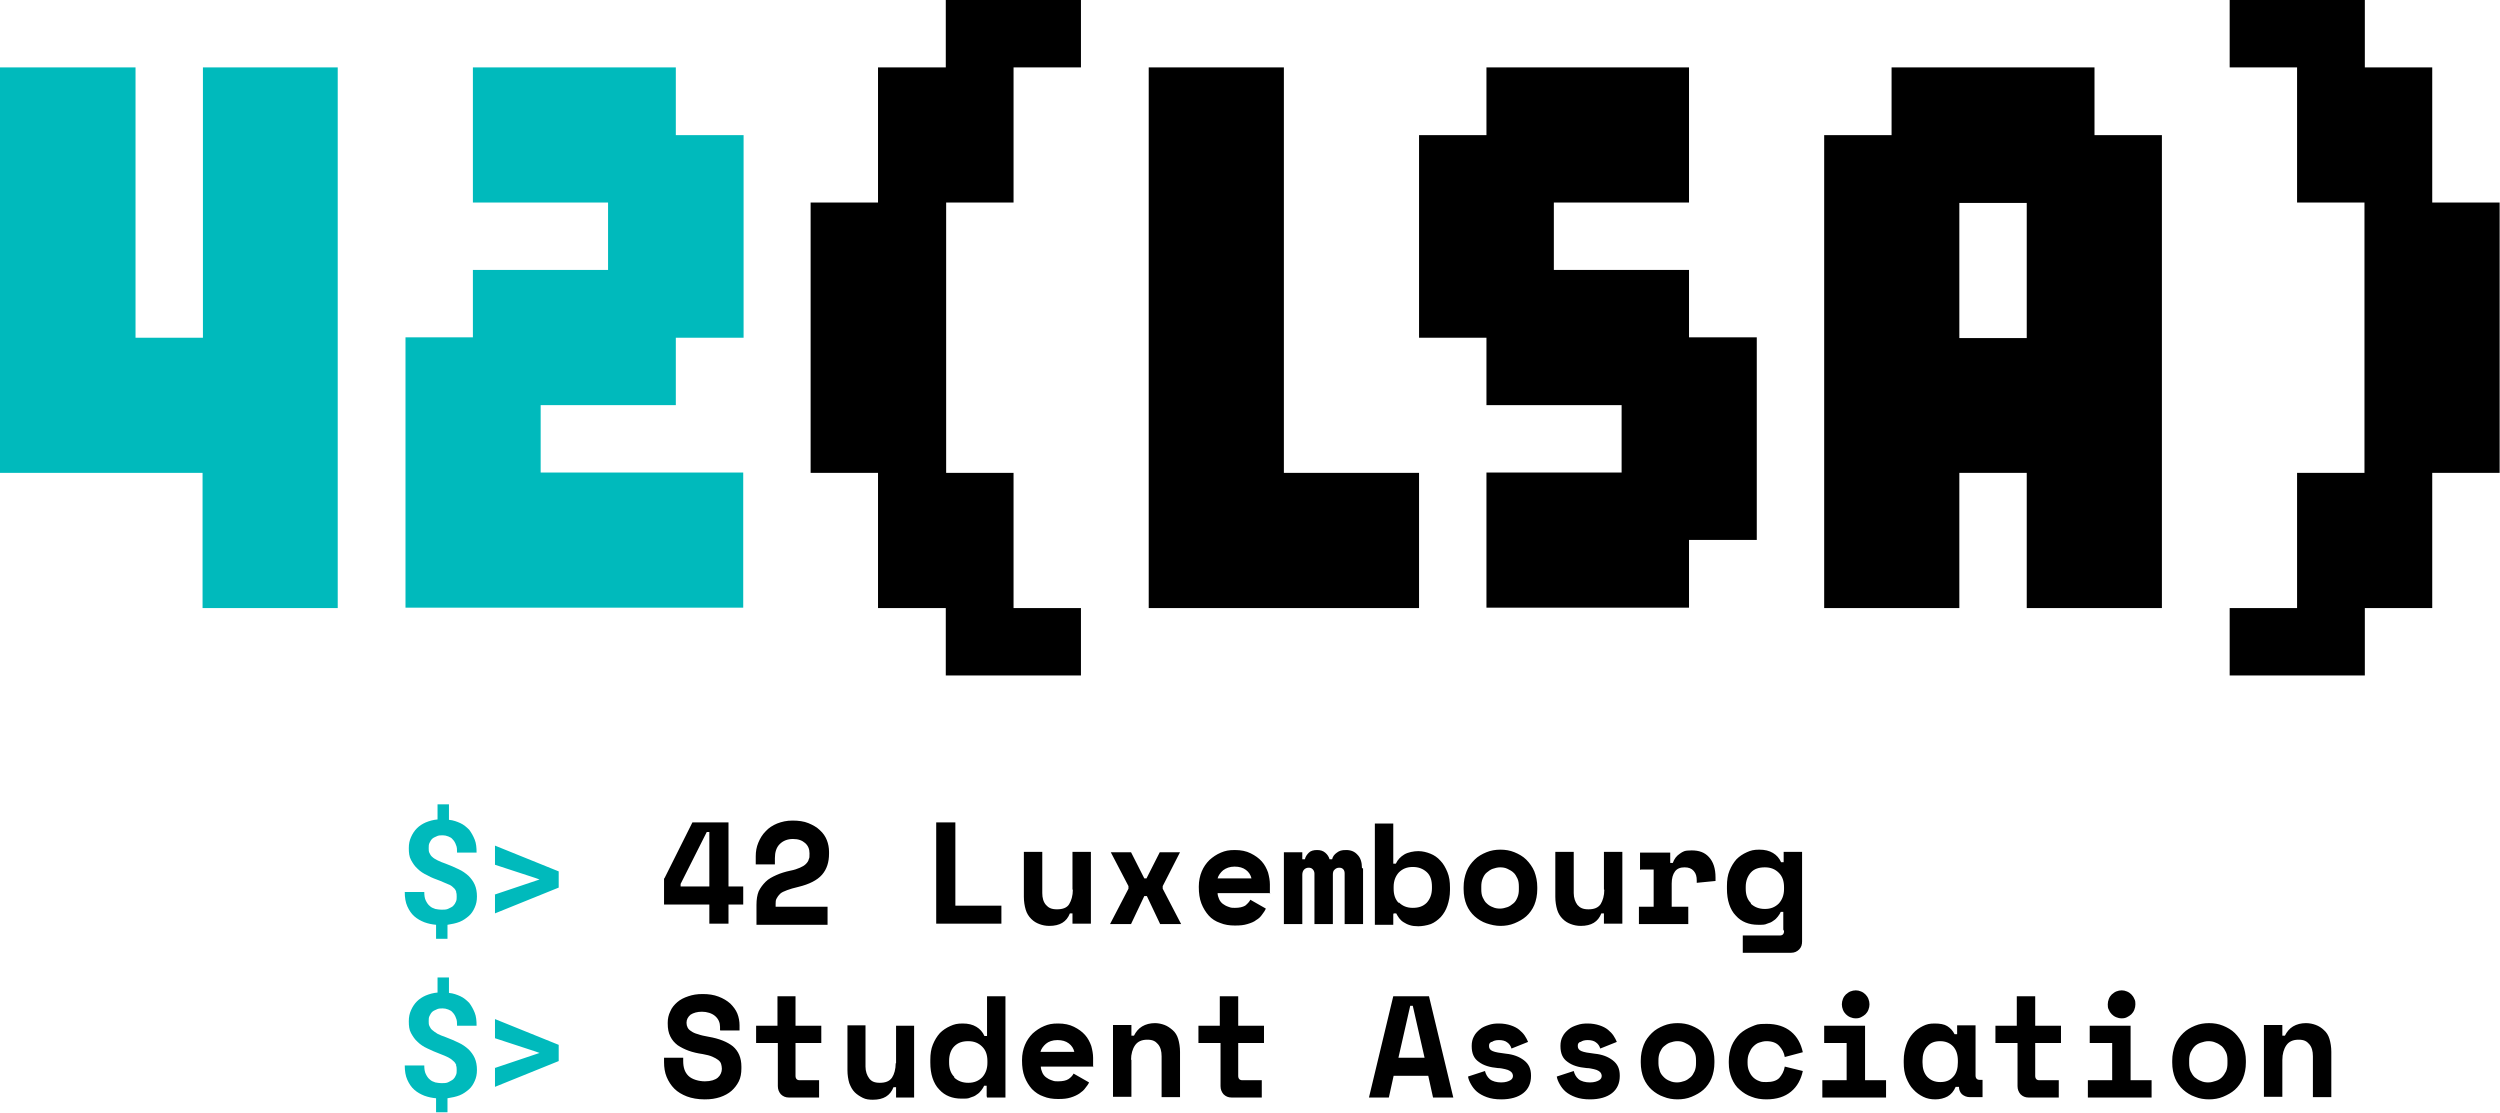
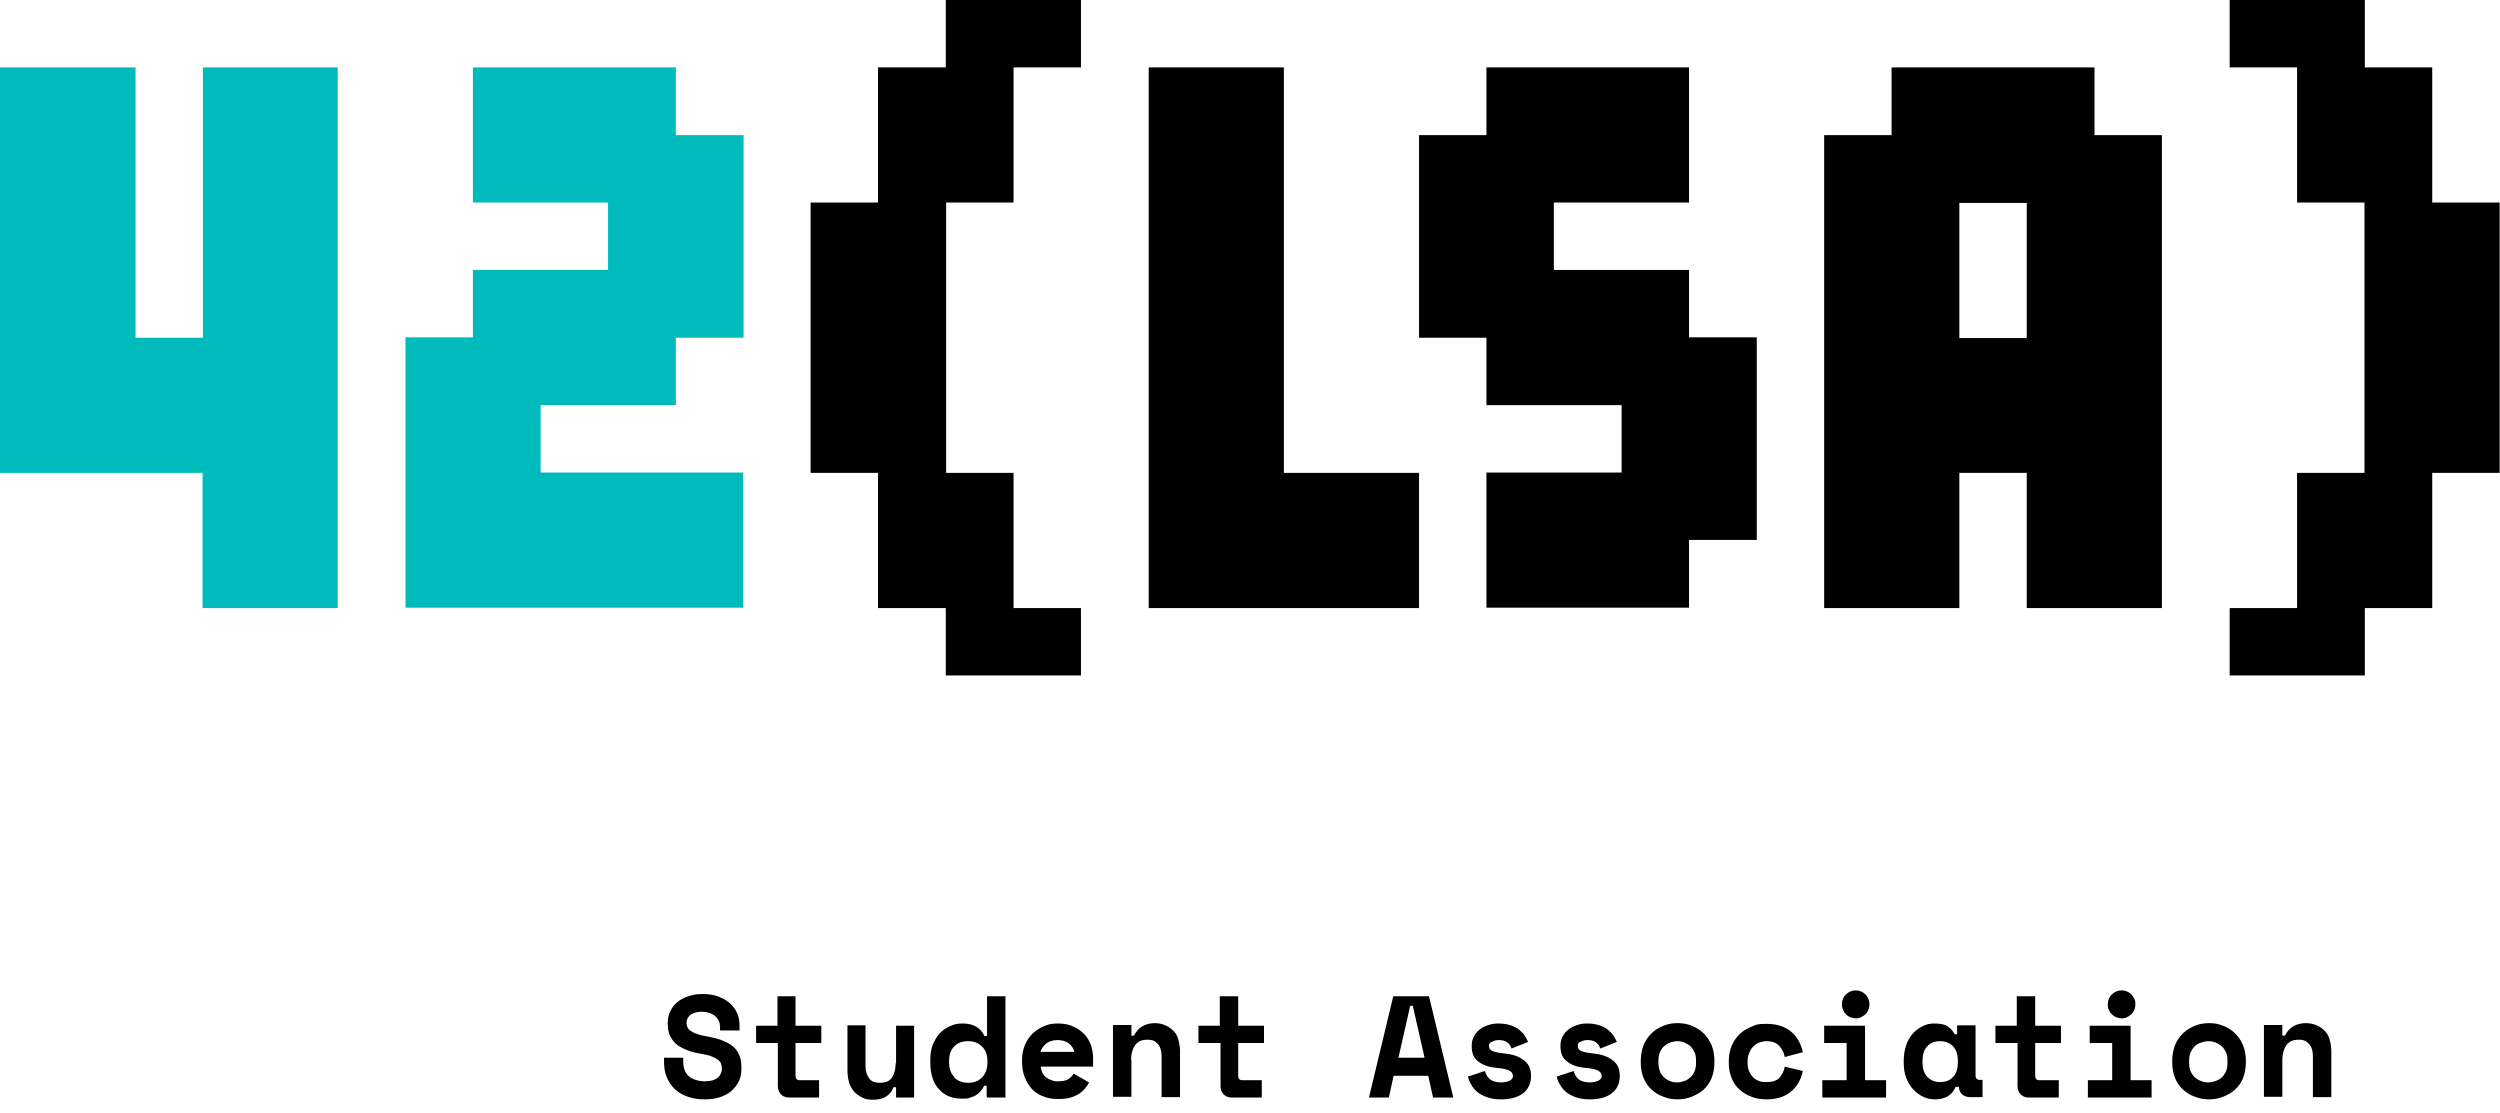
<svg xmlns="http://www.w3.org/2000/svg" viewBox="0 0 678.8 302.1">
  <defs>
    <style> .cls-1 { fill: #000; } .cls-2 { fill: #00babc; } </style>
  </defs>
  <g>
    <g id="Layer_1">
      <g>
        <path class="cls-1" d="M619.7,287.8c0-1.6.4-3,1.1-4,.7-1,1.8-1.5,3.3-1.5s2.2.4,2.9,1.2c.7.8,1,1.9,1,3.3v11.1h5v-12.3c0-1.3-.2-2.5-.5-3.5-.3-1-.8-1.8-1.5-2.4-.6-.6-1.4-1.1-2.2-1.4-.8-.3-1.7-.5-2.7-.5-1.3,0-2.5.3-3.5.9s-1.7,1.5-2.2,2.5h-.7v-2.9h-5v19.5h5v-10.1h0ZM597.6,293.5c-.6-.2-1.2-.6-1.7-1-.5-.5-.8-1-1.1-1.6-.3-.6-.4-1.4-.4-2.2v-.8c0-.8.1-1.5.4-2.2.3-.6.7-1.2,1.1-1.6s1-.8,1.7-1c.6-.2,1.3-.4,2-.4s1.4.1,2,.4c.6.2,1.2.6,1.7,1,.5.5.8,1,1.1,1.6.3.6.4,1.4.4,2.2v.8c0,.8-.1,1.5-.4,2.2-.3.6-.7,1.2-1.1,1.6s-1,.8-1.7,1c-.6.2-1.3.4-2,.4s-1.4-.1-2-.4M609.8,288c0-1.6-.3-3-.8-4.3-.5-1.2-1.3-2.3-2.2-3.2s-2-1.5-3.2-2-2.5-.7-3.8-.7-2.6.2-3.8.7c-1.2.5-2.3,1.1-3.2,2s-1.7,1.9-2.2,3.2-.8,2.7-.8,4.3v.5c0,1.6.3,3.1.8,4.3.5,1.2,1.3,2.3,2.2,3.1s2,1.5,3.2,1.9c1.2.5,2.5.7,3.8.7s2.6-.2,3.8-.7c1.2-.5,2.3-1.1,3.2-1.9s1.7-1.9,2.2-3.1c.5-1.2.8-2.7.8-4.3v-.5ZM579.5,271.2c-.2-.5-.5-.9-.8-1.2s-.7-.6-1.2-.8-.9-.3-1.4-.3-1,.1-1.5.3c-.5.2-.8.5-1.2.8-.3.3-.6.7-.8,1.2s-.3,1-.3,1.5,0,1,.3,1.5c.2.5.5.9.8,1.2s.7.6,1.2.8.9.3,1.5.3,1-.1,1.4-.3.9-.5,1.2-.8c.3-.3.6-.7.8-1.2s.3-1,.3-1.5,0-1-.3-1.5M567,298h17.2v-4.7h-5.7v-14.8h-11.1v4.7h6.1v10.1h-6.6v4.7h0ZM542,283.2h5.8v11.7c0,.9.3,1.6.8,2.2.6.6,1.3.9,2.2.9h8.2v-4.7h-5.3c-.7,0-1.1-.4-1.1-1.2v-8.9h7v-4.7h-7v-8h-5v8h-5.8v4.7h0ZM523.3,292.4c-.9-1-1.3-2.3-1.3-3.9v-.5c0-1.6.4-3,1.3-3.9.9-1,2-1.4,3.5-1.4s2.6.5,3.5,1.4c.9,1,1.3,2.3,1.3,3.9v.5c0,1.6-.4,3-1.3,3.9-.9,1-2,1.4-3.5,1.4s-2.6-.5-3.5-1.4M531.9,295.1c0,.8.3,1.5.8,2,.6.5,1.3.8,2.2.8h3.4v-4.7h-.8c-.7,0-1.1-.4-1.1-1.2v-13.6h-5v2.4h-.7c-.5-1-1.2-1.7-2-2.2-.8-.5-2-.7-3.4-.7s-2.2.2-3.2.7-1.9,1.1-2.7,2c-.8.9-1.4,1.9-1.8,3.1s-.7,2.6-.7,4.2v.6c0,1.6.2,3,.7,4.2s1.1,2.3,1.9,3.1c.8.9,1.7,1.5,2.7,2,1,.5,2.1.7,3.3.7s2.4-.3,3.3-.8c.9-.5,1.7-1.4,2.2-2.6h.7ZM507.3,271.2c-.2-.5-.5-.9-.8-1.2s-.7-.6-1.2-.8-.9-.3-1.4-.3-1,.1-1.5.3-.8.5-1.2.8c-.3.3-.6.7-.8,1.2s-.3,1-.3,1.5.1,1,.3,1.5c.2.5.5.9.8,1.2.3.3.7.6,1.2.8s.9.3,1.5.3,1-.1,1.4-.3.9-.5,1.2-.8c.3-.3.6-.7.8-1.2s.3-1,.3-1.5-.1-1-.3-1.5M494.9,298h17.2v-4.7h-5.7v-14.8h-11.1v4.7h6.1v10.1h-6.6v4.7ZM484.6,289.6c-.2,1.3-.8,2.3-1.5,3.1-.8.8-2,1.1-3.5,1.1s-1.4-.1-2-.3c-.6-.2-1.2-.6-1.6-1-.5-.5-.8-1-1.1-1.7s-.4-1.4-.4-2.3v-.2c0-.9.1-1.6.4-2.3.3-.7.6-1.3,1.1-1.8.5-.5,1-.9,1.6-1.1s1.3-.4,2-.4c1.5,0,2.7.4,3.5,1.3s1.3,1.8,1.5,3l4.9-1.3c-.5-2.3-1.5-4.2-3.2-5.6-1.7-1.4-3.9-2.1-6.6-2.1s-2.7.2-4,.7c-1.2.5-2.3,1.1-3.3,2-.9.9-1.7,2-2.2,3.2s-.8,2.7-.8,4.2v.5c0,1.6.3,3,.8,4.2.5,1.2,1.2,2.3,2.2,3.1.9.8,2,1.5,3.2,1.9,1.2.5,2.6.7,4,.7,2.8,0,5-.7,6.7-2.1s2.7-3.3,3.2-5.6l-4.9-1.2h0ZM453.4,293.5c-.6-.2-1.2-.6-1.6-1-.5-.5-.9-1-1.1-1.6s-.4-1.4-.4-2.2v-.8c0-.8.1-1.5.4-2.2.3-.6.6-1.2,1.1-1.6s1-.8,1.6-1c.6-.2,1.3-.4,2-.4s1.4.1,2,.4,1.2.6,1.6,1c.5.5.8,1,1.1,1.6.3.6.4,1.4.4,2.2v.8c0,.8-.1,1.5-.4,2.2-.3.6-.6,1.2-1.1,1.6s-1,.8-1.6,1c-.6.2-1.3.4-2,.4s-1.4-.1-2-.4M465.5,288c0-1.6-.3-3-.8-4.3-.5-1.2-1.3-2.3-2.2-3.2s-2-1.5-3.2-2-2.5-.7-3.8-.7-2.6.2-3.8.7-2.3,1.1-3.2,2c-.9.9-1.7,1.9-2.2,3.2s-.8,2.7-.8,4.3v.5c0,1.6.3,3.1.8,4.3.5,1.2,1.3,2.3,2.2,3.1s2,1.5,3.2,1.9c1.2.5,2.5.7,3.8.7s2.6-.2,3.8-.7,2.3-1.1,3.2-1.9,1.7-1.9,2.2-3.1c.5-1.2.8-2.7.8-4.3v-.5ZM429.2,282.9c.4-.3,1-.5,1.9-.5s1.7.2,2.2.6c.6.4,1,1,1.2,1.7l4.5-1.8c-.2-.5-.5-1.1-.9-1.7-.4-.6-.9-1.1-1.5-1.6-.6-.5-1.4-.9-2.3-1.2-.9-.3-2-.5-3.2-.5s-1.9.1-2.8.4-1.7.6-2.4,1.2-1.2,1.1-1.6,1.9c-.4.7-.6,1.6-.6,2.5v.2c0,1.9.6,3.3,1.9,4.2,1.3,1,3,1.5,5.2,1.7.8,0,1.5.2,2,.3.5.1,1,.3,1.3.5.3.2.5.4.6.6s.2.5.2.7c0,.5-.2.9-.7,1.2s-1.3.6-2.5.6-2.4-.3-3.1-.9c-.7-.6-1.1-1.4-1.3-2.2l-4.6,1.5c.1.7.4,1.4.8,2.1.4.7.9,1.4,1.6,2s1.6,1.1,2.7,1.5,2.4.6,3.9.6c2.6,0,4.6-.6,6-1.7,1.4-1.1,2.1-2.7,2.1-4.6v-.2c0-1.8-.6-3.1-1.9-4.1s-2.9-1.6-4.9-1.8c-1.7-.2-2.9-.4-3.6-.7-.7-.3-1-.7-1-1.4s.2-.8.6-1.1M405.1,282.9c.4-.3,1-.5,1.9-.5s1.7.2,2.2.6c.6.4,1,1,1.2,1.7l4.5-1.8c-.2-.5-.5-1.1-.9-1.7-.4-.6-.9-1.1-1.5-1.6-.6-.5-1.4-.9-2.3-1.2-.9-.3-2-.5-3.2-.5s-1.9.1-2.8.4-1.7.6-2.4,1.2-1.2,1.1-1.6,1.9c-.4.7-.6,1.6-.6,2.5v.2c0,1.9.6,3.3,1.9,4.2,1.3,1,3,1.5,5.2,1.7.8,0,1.5.2,2,.3.5.1,1,.3,1.3.5.3.2.5.4.6.6s.2.5.2.7c0,.5-.2.9-.7,1.2s-1.3.6-2.5.6-2.4-.3-3.1-.9c-.7-.6-1.1-1.4-1.3-2.2l-4.6,1.5c.1.7.4,1.4.8,2.1.4.7.9,1.4,1.6,2s1.6,1.1,2.7,1.5,2.4.6,3.9.6c2.6,0,4.6-.6,6-1.7,1.4-1.1,2.1-2.7,2.1-4.6v-.2c0-1.8-.6-3.1-1.9-4.1s-2.9-1.6-4.9-1.8c-1.7-.2-2.9-.4-3.6-.7-.7-.3-1-.7-1-1.4s.2-.8.6-1.1M382.9,273.1h.7l3.2,14.1h-7.1l3.2-14.1ZM389.2,298h5.4l-6.6-27.5h-9.7l-6.6,27.5h5.4l1.3-5.9h9.4l1.3,5.9h0ZM325.6,283.2h5.8v11.7c0,.9.3,1.6.8,2.2.6.6,1.3.9,2.2.9h8.2v-4.7h-5.3c-.7,0-1.1-.4-1.1-1.2v-8.9h7v-4.7h-7v-8h-5v8h-5.8v4.7h0ZM307.1,287.8c0-1.6.4-3,1.1-4s1.8-1.5,3.3-1.5,2.2.4,2.9,1.2c.7.8,1,1.9,1,3.3v11.1h5v-12.3c0-1.3-.2-2.5-.5-3.5s-.8-1.8-1.5-2.4-1.4-1.1-2.2-1.4c-.8-.3-1.7-.5-2.6-.5-1.3,0-2.5.3-3.5.9s-1.7,1.5-2.2,2.5h-.7v-2.9h-5v19.5h5v-10.1h0ZM290.2,283.3c.8.6,1.3,1.4,1.5,2.3h-9.2c.2-.8.8-1.6,1.5-2.2s1.8-1,3.1-1,2.3.3,3.1.9M296.8,289.8v-2.6c0-1-.2-2.1-.5-3.2-.4-1.1-.9-2.1-1.7-3-.8-.9-1.8-1.6-3-2.2s-2.6-.9-4.3-.9-2.6.2-3.8.7c-1.2.5-2.2,1.2-3.1,2-.9.9-1.6,1.9-2.1,3.1s-.8,2.6-.8,4.1v.2c0,1.6.2,3.1.7,4.4.5,1.3,1.2,2.4,2,3.3.9.9,1.9,1.6,3.1,2,1.2.5,2.5.7,4,.7s2.4-.1,3.4-.4c1-.3,1.8-.7,2.4-1.1.7-.5,1.2-.9,1.6-1.5.4-.5.8-1,1-1.5l-4.2-2.4c-.3.6-.8,1.1-1.4,1.5s-1.6.6-2.8.6-1.2-.1-1.8-.3c-.6-.2-1.1-.5-1.5-.8s-.8-.8-1-1.3c-.2-.5-.4-1-.4-1.6h14.3,0ZM259.1,292.4c-1-1-1.4-2.3-1.4-3.9v-.5c0-1.6.5-3,1.4-3.9,1-1,2.2-1.4,3.8-1.4s2.8.5,3.8,1.5c1,1,1.4,2.3,1.4,3.9v.5c0,1.6-.5,2.9-1.4,3.9-1,1-2.2,1.5-3.8,1.5s-2.8-.5-3.8-1.4M268,298h5v-27.5h-5v10.8h-.7c-.5-1.1-1.2-1.9-2.2-2.5s-2.2-.9-3.7-.9-2.3.2-3.4.7-2,1.1-2.8,1.9c-.8.9-1.4,1.9-1.9,3.1-.5,1.2-.7,2.6-.7,4.2v.7c0,1.6.2,3,.6,4.2.4,1.2,1,2.3,1.8,3.1.8.9,1.7,1.5,2.7,1.9,1,.4,2.1.6,3.4.6s1.8,0,2.4-.3c.7-.2,1.2-.4,1.7-.8.5-.3.9-.7,1.2-1.1s.6-.8.8-1.3h.7v2.8h0ZM243.2,288.7c0,1.6-.4,3-1,3.9-.7,1-1.8,1.4-3.3,1.4s-2.3-.4-2.9-1.2-1-1.9-1-3.2v-11.2h-4.9v12.2c0,1.3.2,2.5.5,3.5.4,1,.8,1.8,1.5,2.5.6.6,1.4,1.1,2.2,1.5s1.7.5,2.7.5c2.9,0,4.7-1.1,5.6-3.4h.7v2.8h4.9v-19.5h-4.9v10.2h0ZM205.4,283.2h5.8v11.7c0,.9.3,1.6.8,2.2.6.6,1.3.9,2.2.9h8.2v-4.7h-5.3c-.7,0-1.1-.4-1.1-1.2v-8.9h7v-4.7h-7v-8h-4.9v8h-5.8v4.7h0ZM195.6,279.8h5.2v-1.4c0-1.1-.2-2.2-.6-3.2s-1.1-1.9-1.9-2.7c-.9-.8-1.9-1.4-3.2-1.9-1.3-.5-2.7-.7-4.3-.7s-2.7.2-3.9.6c-1.2.4-2.2.9-3,1.6-.8.7-1.5,1.5-1.9,2.5-.5,1-.7,2-.7,3.1v.2c0,1.4.2,2.5.7,3.5s1.1,1.7,2,2.4c.9.6,1.9,1.1,3,1.5,1.1.4,2.4.7,3.8.9,1.1.2,1.9.4,2.6.7s1.2.6,1.6.9c.4.3.7.7.8,1.1s.2.8.2,1.3c0,.9-.4,1.8-1.1,2.4s-1.9,1-3.5,1-3.5-.5-4.5-1.5-1.4-2.3-1.4-4v-.9h-5.2v1.2c0,1.4.2,2.8.7,4s1.2,2.3,2.1,3.2c.9.9,2.1,1.6,3.4,2.1s3,.8,4.8.8,2.9-.2,4.2-.6c1.2-.4,2.3-1,3.1-1.7s1.5-1.6,2-2.6c.5-1,.7-2.2.7-3.5v-.5c0-2.4-.8-4.2-2.3-5.5-1.5-1.2-3.7-2.1-6.6-2.6-1.1-.2-2.1-.4-2.9-.7-.8-.2-1.4-.5-1.8-.8-.5-.3-.8-.6-1-1-.2-.4-.3-.8-.3-1.3,0-.9.4-1.6,1.1-2.2.8-.5,1.8-.8,3.1-.8s2.7.4,3.6,1.2c.9.8,1.3,1.8,1.3,2.9v.9h0Z" />
-         <path class="cls-2" d="M134.3,290l11-3.7,1.2-.4-1.1-.4-11-3.6v-5.2l17.3,7v4.4l-17.3,7v-5.2h0ZM123.9,289.2c-.2-.4-.4-.8-.8-1.1-.4-.4-.8-.7-1.4-1s-1.3-.6-2.1-.9c-1.3-.5-2.5-1-3.5-1.5-1.1-.5-2-1.1-2.7-1.8-.8-.7-1.3-1.5-1.8-2.4s-.6-2-.6-3.2.2-2.1.6-3c.4-.9.9-1.7,1.6-2.4.7-.7,1.5-1.2,2.4-1.6,1-.4,2-.7,3.2-.8v-4.1h3.1v4.2c1.2.1,2.2.5,3.1.9s1.7,1.1,2.4,1.8c.6.8,1.1,1.7,1.5,2.7.4,1,.5,2.2.5,3.5h-5.3c0-.8,0-1.5-.3-2.1-.2-.6-.5-1.1-.9-1.5-.3-.4-.7-.6-1.2-.8-.5-.2-1-.3-1.5-.3s-1.2,0-1.7.3c-.5.2-.9.4-1.2.7-.3.3-.5.7-.7,1.1-.2.4-.2.9-.2,1.4s0,.9.2,1.3c.2.4.4.8.8,1.1.3.3.8.6,1.4,1,.6.3,1.3.6,2.2.9,1.3.5,2.5,1,3.5,1.5,1.1.5,1.9,1.1,2.7,1.8.7.7,1.3,1.5,1.7,2.4.4.9.6,2,.6,3.2s-.2,2.1-.6,3c-.4.9-.9,1.7-1.6,2.3s-1.5,1.2-2.5,1.6c-1,.4-2.1.6-3.3.8v3.8h-3.1v-3.8c-1.1-.1-2.1-.3-3.2-.7-1-.4-1.9-.9-2.7-1.6-.8-.7-1.4-1.6-1.9-2.7-.5-1.1-.7-2.4-.7-3.9h5.3c0,.9.1,1.7.4,2.3.3.6.6,1.1,1.1,1.5.4.4.9.6,1.5.8.6.1,1.1.2,1.7.2s1.4,0,1.9-.3,1-.5,1.3-.8c.3-.3.5-.6.7-1.1.2-.4.2-.9.2-1.3s0-1-.2-1.4" />
-         <path class="cls-1" d="M475.4,245.2c-1-1-1.4-2.3-1.4-3.9v-.5c0-1.6.5-2.9,1.4-3.9s2.2-1.4,3.8-1.4,2.8.5,3.8,1.5,1.4,2.3,1.4,3.9v.5c0,1.6-.5,2.9-1.4,3.9-1,1-2.2,1.5-3.8,1.5s-2.8-.5-3.8-1.4M484.4,252.8c0,.8-.4,1.2-1.1,1.2h-10.1v4.7h13.1c.9,0,1.6-.3,2.2-.9.6-.6.8-1.3.8-2.2v-24.3h-5v2.8h-.7c-.5-1.1-1.2-1.9-2.2-2.5s-2.2-.9-3.7-.9-2.3.2-3.4.7-2,1.1-2.8,1.9c-.8.9-1.4,1.9-1.9,3.1-.5,1.2-.7,2.6-.7,4.2v.7c0,1.6.2,3,.6,4.2.4,1.2,1,2.3,1.8,3.1.8.9,1.7,1.5,2.7,1.9,1,.4,2.1.6,3.4.6s1.8,0,2.4-.3c.7-.2,1.2-.4,1.7-.8.5-.3.9-.7,1.2-1.1s.6-.8.8-1.3h.7v4.8h0ZM445.5,236.1h3.5v10.1h-4v4.7h13.4v-4.7h-4.5v-6.3c0-1.4.3-2.5.9-3.3s1.5-1.1,2.6-1.1,1.9.3,2.5,1,.8,1.5.8,2.6v.6l5.1-.5v-.9c0-2.5-.6-4.3-1.8-5.6s-2.7-1.8-4.7-1.8-2.3.3-3.2.9c-.9.6-1.5,1.4-1.9,2.5h-.7v-2.8h-8.2v4.7h0ZM435.6,241.6c0,1.6-.4,2.9-1,3.9-.7,1-1.8,1.4-3.3,1.4s-2.3-.4-3-1.2c-.6-.8-1-1.9-1-3.2v-11.2h-5v12.2c0,1.3.2,2.5.5,3.5s.8,1.8,1.5,2.5,1.4,1.1,2.2,1.4c.8.3,1.7.5,2.7.5,2.9,0,4.7-1.1,5.6-3.4h.7v2.8h5v-19.5h-5v10.2h0ZM405.3,246.3c-.6-.2-1.2-.6-1.6-1-.5-.4-.8-1-1.1-1.6s-.4-1.4-.4-2.2v-.8c0-.8.1-1.5.4-2.2s.6-1.2,1.1-1.6c.5-.4,1-.8,1.6-1,.6-.2,1.3-.4,2-.4s1.4.1,2,.4,1.2.6,1.6,1c.5.4.8,1,1.1,1.6s.4,1.4.4,2.2v.8c0,.8-.1,1.5-.4,2.2s-.6,1.2-1.1,1.6c-.5.4-1,.8-1.6,1s-1.3.4-2,.4-1.4-.1-2-.4M417.4,240.9c0-1.6-.3-3-.8-4.3-.5-1.2-1.3-2.3-2.2-3.2s-2-1.5-3.2-2-2.5-.7-3.8-.7-2.6.2-3.8.7-2.3,1.1-3.2,2c-.9.9-1.7,1.9-2.2,3.2s-.8,2.7-.8,4.3v.5c0,1.6.3,3.1.8,4.3s1.3,2.3,2.2,3.1,2,1.5,3.2,1.9,2.5.7,3.8.7,2.6-.2,3.8-.7,2.3-1.1,3.2-1.9,1.7-1.9,2.2-3.1.8-2.7.8-4.3v-.5ZM379.8,245.2c-1-1-1.4-2.3-1.4-3.9v-.5c0-1.6.5-2.9,1.4-3.9,1-1,2.2-1.5,3.8-1.5s2.8.5,3.8,1.4,1.4,2.3,1.4,3.9v.5c0,1.6-.5,2.9-1.4,3.9-1,1-2.2,1.4-3.8,1.4s-2.8-.5-3.8-1.5M378.4,248h.7c.2.4.5.9.8,1.3.3.4.7.8,1.2,1.1.5.3,1,.6,1.7.8.6.2,1.4.3,2.3.3s2.3-.2,3.4-.6c1-.4,1.9-1.1,2.7-1.9.8-.9,1.4-1.9,1.8-3.1s.7-2.6.7-4.2v-.7c0-1.6-.2-3-.7-4.2s-1.1-2.3-1.9-3.1c-.8-.9-1.7-1.5-2.7-1.9-1-.4-2.1-.7-3.3-.7s-2.8.3-3.8.9-1.8,1.4-2.3,2.5h-.7v-10.9h-5v27.5h5v-2.8h0ZM369.8,235.7c0-1.6-.4-2.8-1.2-3.6-.8-.9-1.8-1.3-3.1-1.3s-1.8.2-2.5.7-1.1,1-1.3,1.8h-.7c-.2-.7-.6-1.3-1.2-1.8s-1.3-.7-2.2-.7-1.7.2-2.2.7-.9,1-1.1,1.8h-.7v-1.9h-5v19.5h5v-13.4c0-.6.2-1.1.5-1.4.3-.3.7-.5,1.2-.5s.8.1,1.1.4.5.7.5,1.2v13.7h5v-13.4c0-.6.1-1.1.5-1.4.3-.3.7-.5,1.2-.5s.8.1,1.1.4.4.7.4,1.2v13.7h5v-15.1h0ZM338.3,236.2c.8.6,1.3,1.4,1.5,2.3h-9.2c.2-.8.8-1.6,1.5-2.2.8-.6,1.8-1,3.1-1s2.3.3,3.1.9M344.8,242.7v-2.6c0-1-.2-2.1-.5-3.2-.4-1.1-.9-2.1-1.7-3-.8-.9-1.8-1.6-3-2.2s-2.6-.9-4.3-.9-2.6.2-3.8.7c-1.2.5-2.2,1.2-3.1,2-.9.9-1.6,1.9-2.1,3.1s-.8,2.6-.8,4.1v.2c0,1.6.2,3.1.7,4.4.5,1.3,1.2,2.4,2,3.3s1.9,1.6,3.1,2c1.2.5,2.5.7,4,.7s2.4-.1,3.4-.4c1-.3,1.8-.6,2.4-1.1.7-.4,1.2-.9,1.6-1.5.4-.5.8-1.1,1-1.6l-4.2-2.4c-.3.6-.8,1.1-1.4,1.6-.7.4-1.6.6-2.8.6s-1.2-.1-1.8-.3c-.6-.2-1.1-.5-1.5-.8s-.8-.8-1-1.3-.4-1-.4-1.6h14.3,0ZM311.4,238.5h-.7l-3.6-7.1h-5.5l4.8,9.2v.7l-5,9.6h5.7l3.6-7.6h.7l3.6,7.6h5.7l-5-9.6v-.7l4.7-9.2h-5.5l-3.6,7.1h0ZM291.3,241.6c0,1.6-.4,2.9-1,3.9s-1.8,1.4-3.3,1.4-2.3-.4-3-1.2-1-1.9-1-3.2v-11.2h-5v12.2c0,1.3.2,2.5.5,3.5s.8,1.8,1.5,2.5,1.4,1.1,2.2,1.4c.8.3,1.7.5,2.7.5,2.9,0,4.7-1.1,5.6-3.4h.7v2.8h5v-19.5h-5v10.2h0ZM254.2,250.8h17.7v-4.9h-12.5v-22.6h-5.2v27.5h0ZM210.6,245.9v-.5c0-.6,0-1,.3-1.5.2-.4.5-.8.9-1.2.4-.4,1.1-.7,1.9-1,.8-.3,1.8-.6,3.1-.9,2.9-.7,5.1-1.8,6.4-3.3s1.9-3.4,1.9-5.7v-.5c0-1.1-.2-2.2-.6-3.2s-1-1.9-1.9-2.7c-.8-.8-1.9-1.4-3.1-1.9-1.2-.5-2.7-.7-4.3-.7s-2.9.3-4.2.8c-1.2.5-2.3,1.2-3.1,2.1-.9.9-1.5,1.9-2,3.1-.5,1.2-.7,2.4-.7,3.7v2.2h5.2v-1.7c0-1.6.4-2.9,1.3-3.8s2.1-1.4,3.6-1.4,2.5.4,3.3,1.1c.8.7,1.2,1.6,1.2,2.8s0,1.1-.2,1.6c-.1.5-.4.9-.8,1.3-.4.4-.9.7-1.6,1s-1.5.6-2.6.8c-1.4.3-2.7.7-3.8,1.2s-2.1,1-2.9,1.8-1.4,1.6-1.9,2.6c-.4,1-.6,2.2-.6,3.7v5.4h19.3v-4.9h-14.1ZM191.9,225.9h.7v14.8h-7.8v-.7l7.1-14.1h0ZM180.3,238.5v7.1h12.3v5.2h5.2v-5.2h4v-4.9h-4v-17.4h-9.8l-7.6,15.2h0Z" />
-         <path class="cls-2" d="M134.3,242.9l11-3.7,1.2-.4-1.1-.4-11-3.6v-5.2l17.3,7v4.4l-17.3,7v-5.2h0ZM123.9,242.1c-.2-.4-.4-.8-.8-1.1-.4-.4-.8-.7-1.4-.9s-1.3-.6-2.1-.9c-1.3-.5-2.5-.9-3.5-1.5-1.1-.5-2-1.1-2.7-1.8-.8-.7-1.3-1.5-1.8-2.4s-.6-2-.6-3.2.2-2.1.6-3,.9-1.7,1.6-2.4c.7-.7,1.5-1.2,2.4-1.6,1-.4,2-.7,3.2-.8v-4.1h3.1v4.2c1.2.1,2.2.5,3.1.9s1.7,1.1,2.4,1.8c.6.8,1.1,1.7,1.5,2.7.4,1,.5,2.2.5,3.5h-5.3c0-.8,0-1.5-.3-2.1-.2-.6-.5-1.1-.9-1.5-.3-.4-.7-.6-1.2-.8s-1-.3-1.5-.3-1.2,0-1.7.3c-.5.2-.9.4-1.2.7-.3.3-.5.7-.7,1.1s-.2.9-.2,1.4,0,.9.2,1.3.4.8.8,1.1c.3.3.8.6,1.4.9.6.3,1.3.6,2.2.9,1.3.5,2.5,1,3.5,1.5,1.1.5,1.9,1.1,2.7,1.8.7.7,1.3,1.5,1.7,2.4.4.9.6,2,.6,3.2s-.2,2.1-.6,3c-.4.9-.9,1.7-1.6,2.3-.7.6-1.5,1.2-2.5,1.6-1,.4-2.1.6-3.3.8v3.8h-3.1v-3.8c-1.1-.1-2.1-.3-3.2-.7-1-.4-1.9-.9-2.7-1.6-.8-.7-1.4-1.6-1.9-2.7-.5-1.1-.7-2.4-.7-3.9h5.3c0,.9.1,1.7.4,2.3.3.6.6,1.1,1.1,1.5.4.4.9.6,1.5.8.6.1,1.1.2,1.7.2s1.4,0,1.9-.3,1-.4,1.3-.8c.3-.3.5-.6.7-1.1.2-.4.2-.9.2-1.3s0-1-.2-1.4" />
      </g>
      <path class="cls-2" d="M73.4,18.3h-18.3v73.4h-18.3V18.3H0v110.1h55v36.7h36.7V18.3h-18.3ZM165.1,18.3h-36.7v36.7h36.7v18.3h-36.7v18.3h-18.3v73.4h91.7v-36.7h-55v-18.3h36.7v-18.3h18.4v-55h-18.4v-18.4s-18.3,0-18.3,0Z" />
      <path class="cls-1" d="M330.2,18.3h-18.3v146.8h73.4v-36.7h-36.7V18.3h-18.4ZM440.3,18.3h-36.7v18.4h-18.3v55h18.3v18.3h36.7v18.3h-36.7v36.7h55v-18.4h18.4v-55h-18.4v-18.3h-36.7v-18.3h36.7V18.3h-18.3ZM532,73.4v-18.3h18.3v36.7h-18.3v-18.3h0ZM550.3,18.3h-36.7v18.4h-18.3v128.4h36.7v-36.7h18.3v36.7h36.7V36.7h-18.3v-18.4s-18.3,0-18.3,0ZM256.8,0v18.3h-18.4v36.7h-18.3v73.4h18.3v36.7h18.4v18.3h36.7v-18.3h-18.3v-36.7h-18.3V55h18.3V18.3h18.3V0h-36.7ZM605.4,0v18.3h18.3v36.7h18.3v73.4h-18.3v36.7h-18.3v18.3h36.7v-18.3h18.3v-36.7h18.3V55h-18.3V18.3h-18.3V0h-36.7Z" />
    </g>
  </g>
</svg>